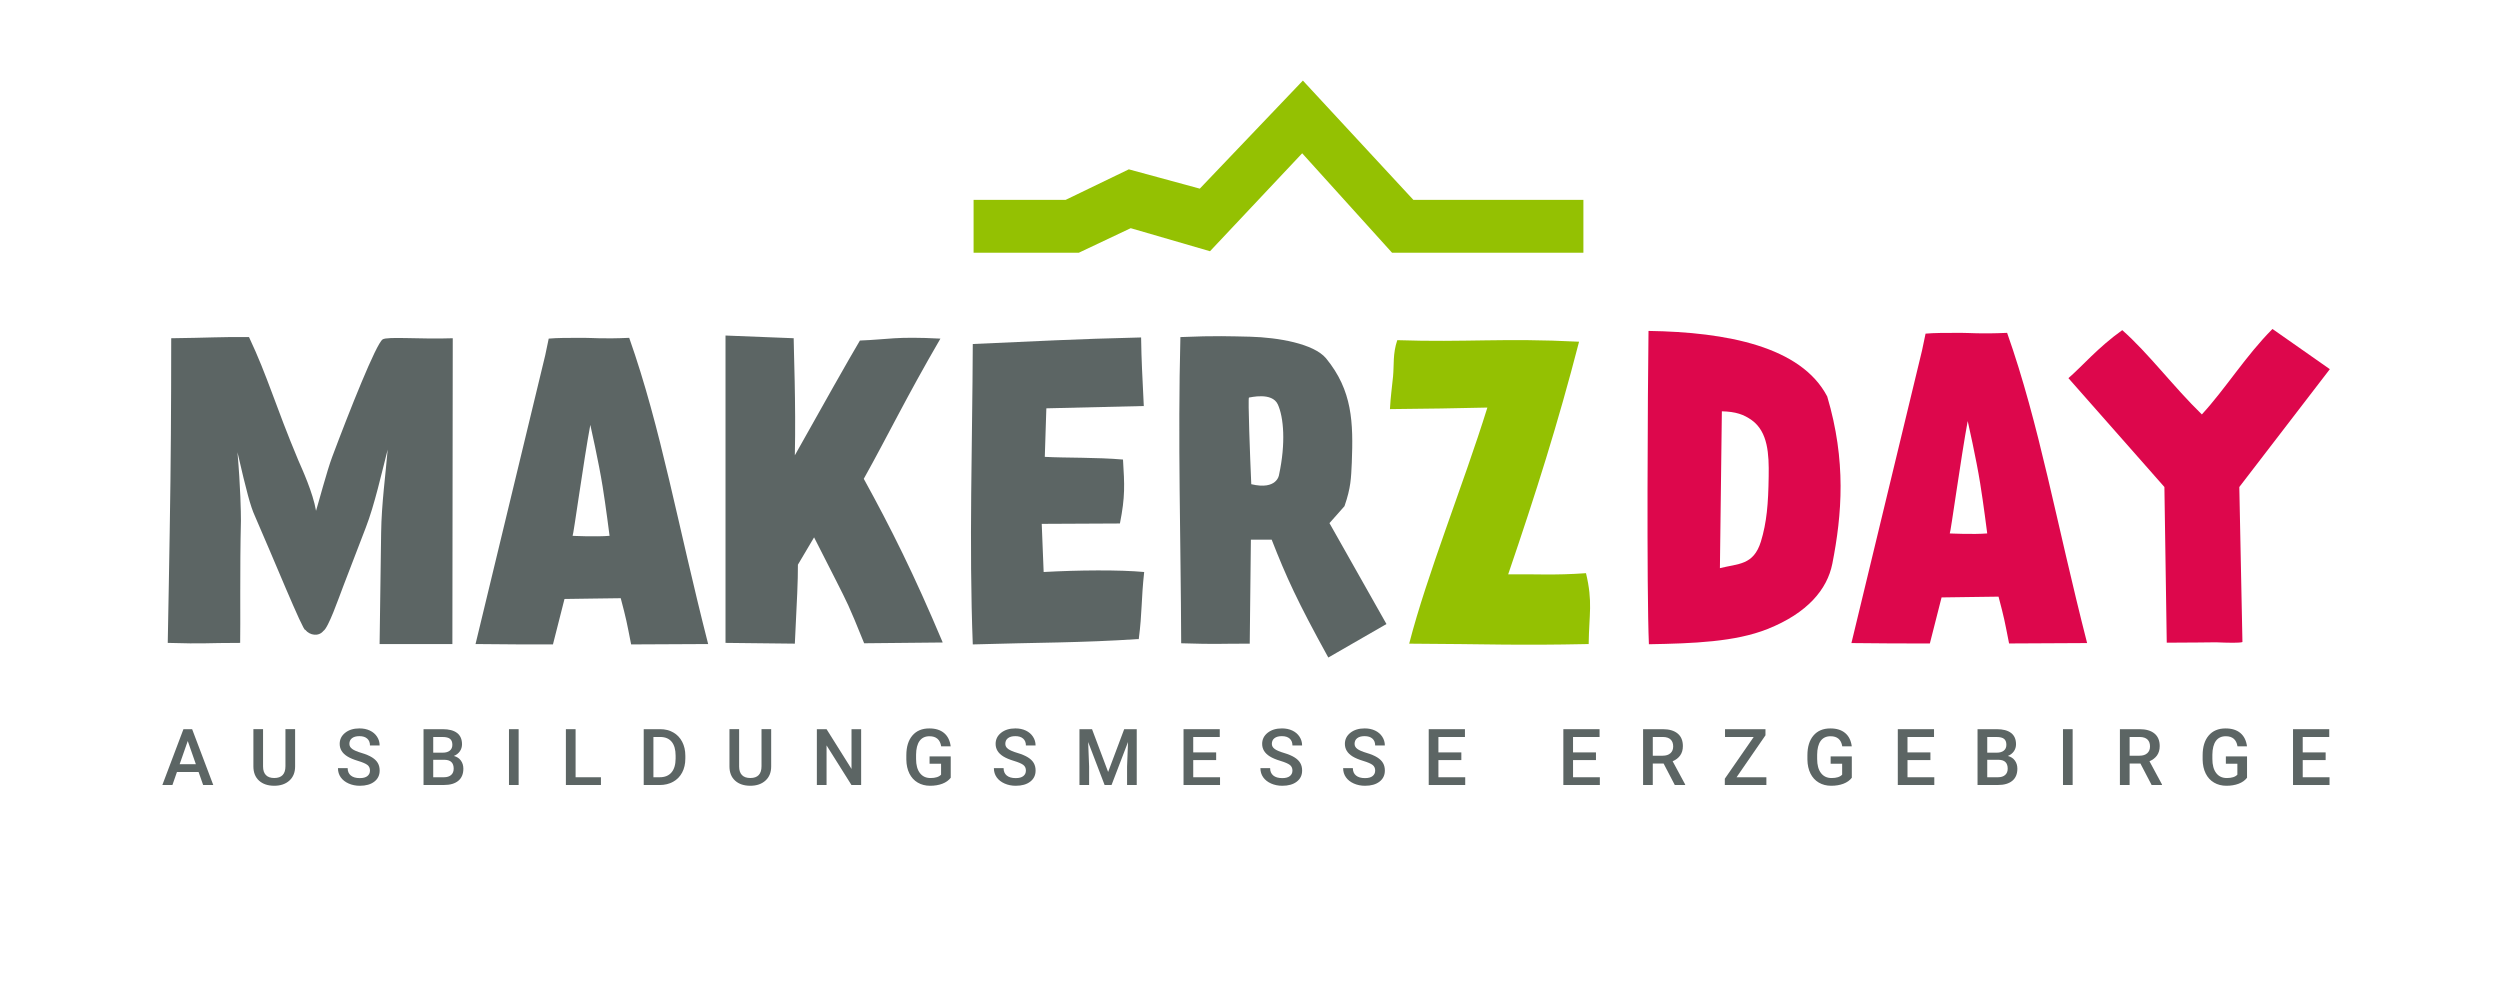
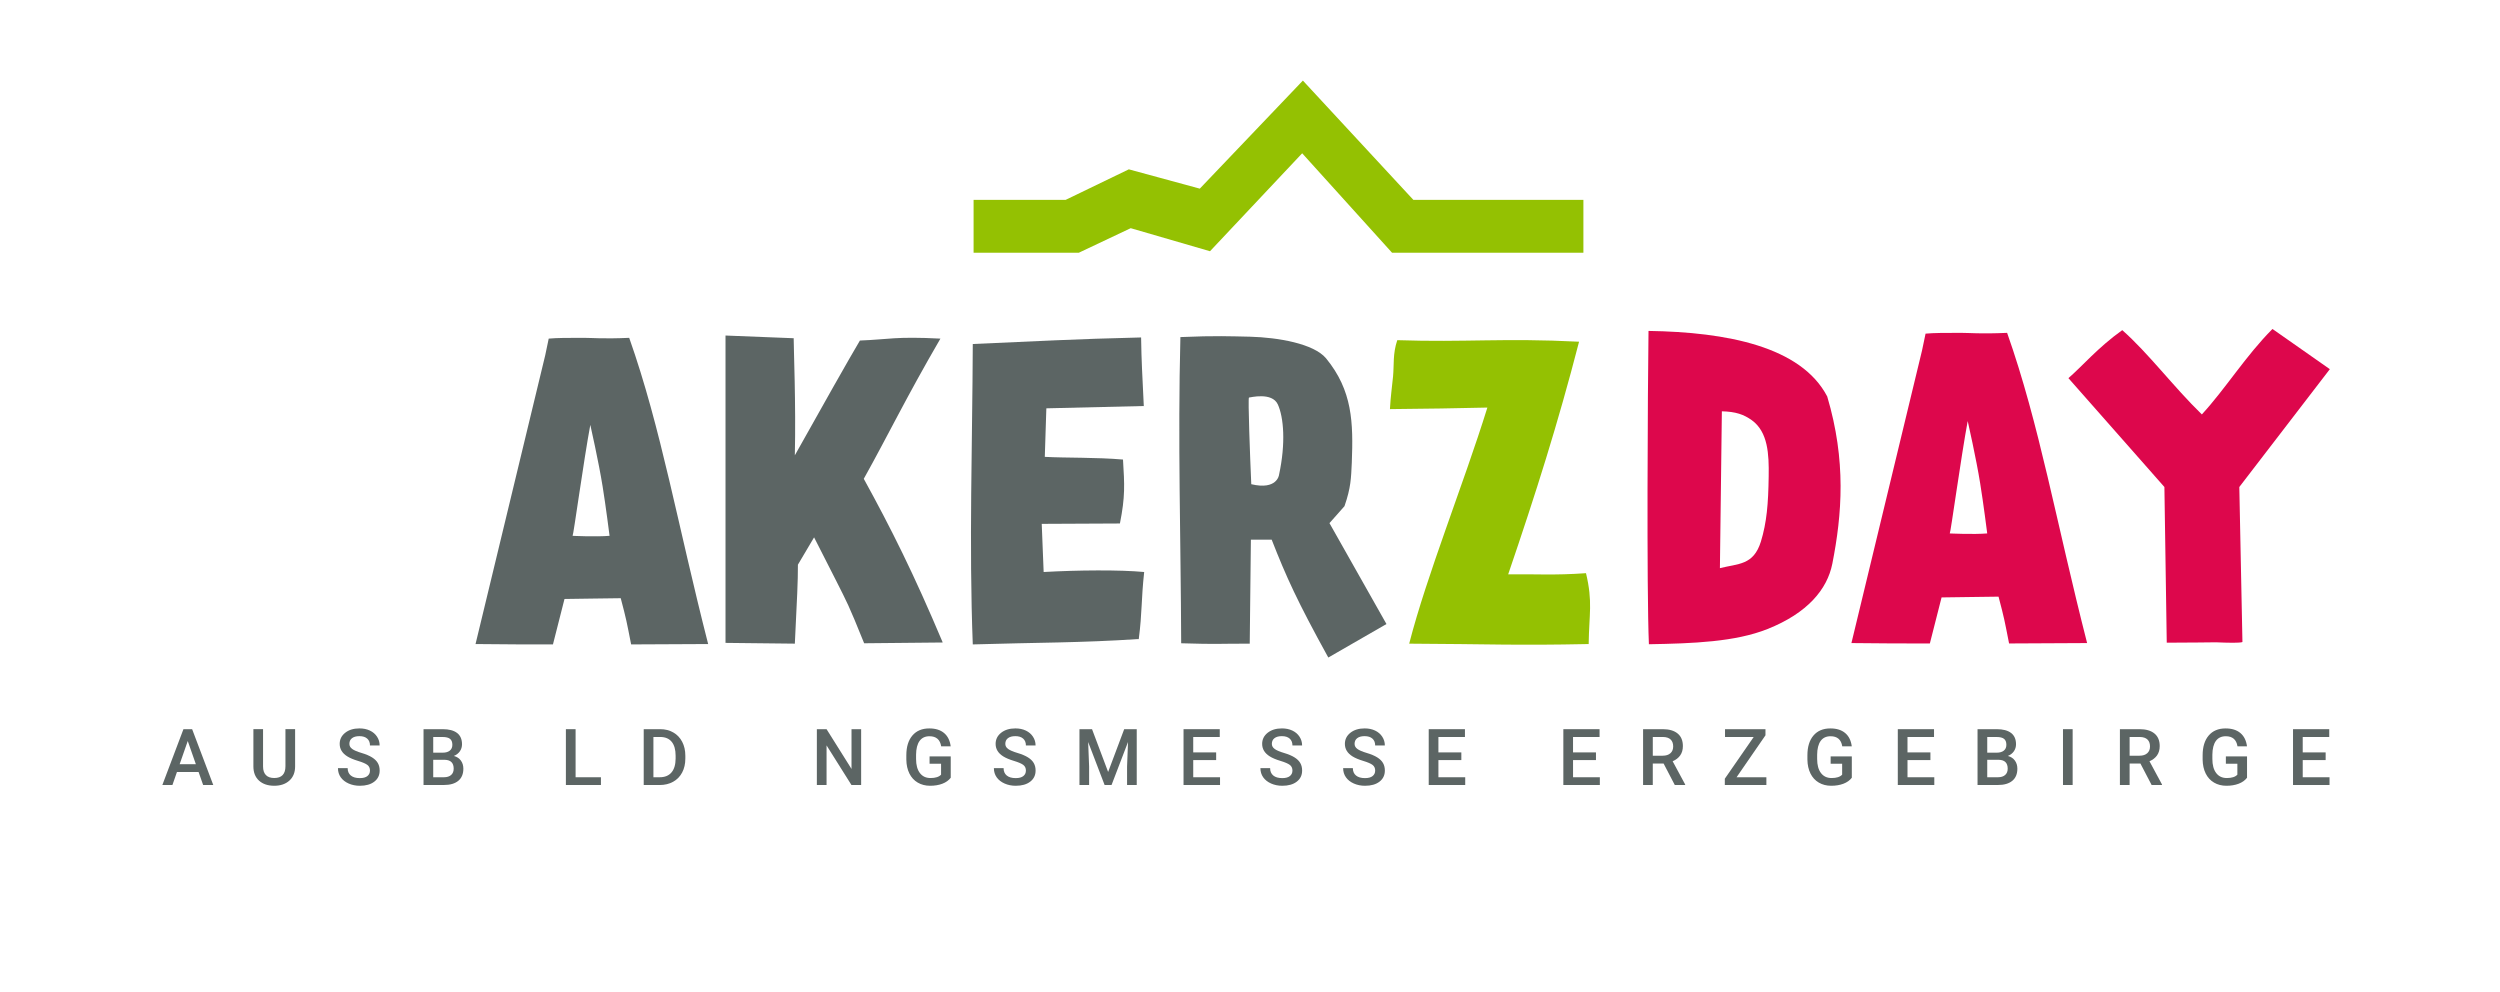
<svg xmlns="http://www.w3.org/2000/svg" id="a" viewBox="0 0 315.19 125.046">
  <path d="M231.008,71.089c-.64,3.198-3.1,6.199-8.167,8.216-4.083,1.623-9.347,1.82-14.955,1.918-.295-6.837-.147-32.173-.049-39.502,9.888.147,19.235,1.968,22.531,8.265,2.41,8.117,1.869,14.856.64,21.104ZM216.84,71.631c2.312-.59,4.23-.344,5.165-3.345.738-2.411.935-4.772.983-8.216.05-2.853-.098-5.608-2.115-7.084-1.033-.738-2.017-1.082-3.787-1.131l-.246,19.776Z" fill="#dd074c" stroke-width="0" />
  <path d="M253.05,41.966c4.083,11.561,6.149,23.712,10.085,39.109l-9.839.05c-.591-3.001-.591-3.1-1.328-5.903-2.018.049-5.313.049-7.183.098l-1.476,5.805c-3.985,0-5.313,0-9.889-.05l8.904-36.896.443-2.115c1.082-.099,2.459-.099,4.477-.099,1.082,0,2.46.148,5.805,0ZM250.541,67.252s-.492-3.886-.886-6.297c-.492-3.099-1.574-7.871-1.574-7.871-.836,4.477-2.164,14.168-2.263,14.168s3.001.147,4.723,0Z" fill="#dd074c" stroke-width="0" />
  <path d="M273.175,81.027l-.296-19.628-12.102-13.725c1.722-1.476,3.689-3.837,6.789-6.051,3.296,2.903,6.444,7.133,10.035,10.626,2.952-3.198,5.56-7.428,8.904-10.773l7.231,5.067-11.413,14.857.394,19.53s.099.197-3.345.05c-.541,0-3.443.049-6.198.049Z" fill="#dd074c" stroke-width="0" />
  <polygon points="164.262 10.159 151.266 23.783 142.318 21.349 134.356 25.196 122.746 25.196 122.746 31.862 136.016 31.862 142.556 28.768 152.552 31.674 164.173 19.325 175.503 31.862 199.629 31.862 199.629 25.196 178.188 25.196 164.262 10.159" fill="#94c102" stroke-width="0" />
-   <path d="M32.124,65.028c-.534-1.165-1.019-2.962-2.185-8.012.389,4.467.437,7.575.437,8.644-.145,5.827-.048,13.305-.097,15.393-4.515,0-4.322.145-9.13,0,0,0,.243-12.48.341-20.444.097-6.992.097-17.965.097-17.965,4.467-.049,6.507-.194,9.809-.146,2.381,5.05,3.303,8.595,6.215,15.538.487,1.117,1.846,4.079,2.234,6.362.195-.583,1.409-5.148,2.04-6.799,2.185-5.827,5.537-14.276,6.36-14.81.584-.388,4.711,0,8.838-.145l-.048,38.554h-9.176l.194-14.033c.048-3.691.582-7.478.825-10.489-.729,2.816-1.651,6.992-2.767,9.857l-2.818,7.333c-.631,1.651-1.893,5.293-2.524,5.681-.584.728-1.7.582-2.283-.146-.194.389-4.224-9.517-6.361-14.373" fill="#5c6564" stroke-width="0" />
  <path d="M76.851,67.554s-.486-3.837-.874-6.215c-.486-3.059-1.553-7.77-1.553-7.77-.826,4.419-2.137,13.985-2.234,13.985-.099,0,2.961.145,4.661,0M79.328,42.595c4.03,11.412,6.069,23.405,9.953,38.603l-9.711.048c-.582-2.961-.582-3.058-1.311-5.827-1.99.048-5.243.048-7.09.098l-1.456,5.729c-3.934,0-5.245,0-9.76-.048l8.789-36.418.437-2.088c1.068-.098,2.427-.098,4.419-.098,1.068,0,2.427.146,5.73,0" fill="#5c6564" stroke-width="0" />
  <path d="M100.598,71.195c0,2.282-.097,3.982-.387,9.954l-8.741-.097v-38.75l8.594.341c0,1.31.292,8.303.147,14.761,3.009-5.39,7.039-12.527,8.205-14.47,3.69-.146,4.467-.535,10.149-.243-4.322,7.429-6.653,12.285-9.663,17.675,3.448,6.265,6.312,11.993,9.955,20.637l-9.907.098c-2.038-5.05-2.137-5.098-3.497-7.818l-2.816-5.535-2.04,3.447Z" fill="#5c6564" stroke-width="0" />
  <path d="M131.725,57.599c2.721.146,6.507.048,9.858.339.194,3.205.29,4.661-.388,8.061l-9.857.048c.097,2.088.145,3.982.242,6.07,4.322-.243,9.567-.291,12.674,0-.388,3.544-.243,5.05-.681,8.449-7.283.486-12.868.437-20.928.68-.485-12.624-.048-25.201,0-37.875,7.964-.34,12.82-.631,21.221-.826.048,3.108.145,4.516.34,8.644l-12.286.291-.195,6.118Z" fill="#5c6564" stroke-width="0" />
  <path d="M161.251,59.881c.874-4.03.584-7.284-.145-8.886-.729-1.602-3.497-.874-3.641-.874-.147,0,.145,7.673.29,10.926,3.255.777,3.497-1.165,3.497-1.165M167.467,82.898c-3.934-7.138-5.293-10.149-7.138-14.859h-2.622s-.145,12.479-.145,13.11c-4.419,0-3.837.097-8.643-.048-.05-13.499-.437-25.298-.099-38.603,4.518-.194,6.264-.098,8.79-.048,3.545.097,8.012.874,9.567,2.719,3.35,4.078,3.446,8.109,3.253,13.159-.097,1.943-.097,3.108-.923,5.488l-1.893,2.137,7.186,12.722-7.333,4.224Z" fill="#5c6564" stroke-width="0" />
  <path d="M175.628,47.499c.145-1.554-.048-2.865.534-4.612,8.693.291,13.305-.292,22.92.194-2.671,10.342-5.44,19.082-8.937,29.329,3.4-.049,5.778.145,9.811-.146.872,3.641.387,5.147.338,8.934-9.274.195-12.431,0-22.628-.048,2.234-8.692,6.799-19.958,9.858-29.766-4.032.097-7.381.146-12.286.194.097-1.7.242-2.574.389-4.079" fill="#94c102" stroke-width="0" />
  <path d="M25.036,97.331h-2.727l-.57,1.639h-1.271l2.659-7.038h1.097l2.664,7.038h-1.276l-.575-1.639ZM22.652,96.344h2.04l-1.02-2.92-1.021,2.92Z" fill="#5c6564" stroke-width="0" />
  <path d="M37.206,91.931v4.703c0,.748-.239,1.34-.718,1.776s-1.115.655-1.911.655c-.806,0-1.446-.215-1.92-.646-.474-.43-.71-1.027-.71-1.791v-4.698h1.218v4.708c0,.471.119.83.357,1.078.239.248.59.372,1.055.372.94,0,1.411-.496,1.411-1.489v-4.669h1.218Z" fill="#5c6564" stroke-width="0" />
  <path d="M46.646,97.157c0-.31-.109-.548-.327-.716-.217-.167-.609-.337-1.177-.508-.567-.17-1.019-.36-1.354-.57-.642-.402-.962-.928-.962-1.575,0-.567.231-1.035.693-1.402.463-.367,1.063-.551,1.801-.551.49,0,.927.09,1.311.271.383.181.685.438.903.771.22.333.329.703.329,1.109h-1.218c0-.368-.115-.655-.346-.863s-.561-.312-.989-.312c-.399,0-.71.085-.931.256s-.331.409-.331.716c0,.258.119.473.358.645.238.173.631.341,1.179.503.548.163.988.349,1.32.557.332.207.575.446.729.715.155.27.232.584.232.945,0,.587-.225,1.053-.675,1.399-.449.347-1.06.52-1.829.52-.51,0-.978-.095-1.404-.283s-.759-.448-.996-.78c-.236-.332-.355-.719-.355-1.16h1.224c0,.399.132.709.396.928.264.22.643.329,1.136.329.425,0,.745-.086.959-.259.215-.172.322-.4.322-.684Z" fill="#5c6564" stroke-width="0" />
  <path d="M53.397,98.969v-7.038h2.412c.796,0,1.401.159,1.817.479s.623.794.623,1.426c0,.322-.087.612-.261.87s-.429.458-.764.6c.38.104.675.297.882.582.208.285.312.628.312,1.027,0,.661-.212,1.169-.636,1.523s-1.03.531-1.82.531h-2.566ZM54.619,94.894h1.199c.38,0,.677-.086.892-.259.214-.172.321-.416.321-.732,0-.348-.099-.599-.297-.754-.198-.154-.507-.231-.926-.231h-1.189v1.977ZM54.619,95.793v2.199h1.358c.384,0,.683-.095.899-.285.216-.19.323-.454.323-.793,0-.731-.374-1.105-1.121-1.121h-1.46Z" fill="#5c6564" stroke-width="0" />
-   <path d="M65.387,98.969h-1.218v-7.038h1.218v7.038Z" fill="#5c6564" stroke-width="0" />
  <path d="M72.568,97.993h3.195v.977h-4.418v-7.038h1.223v6.062Z" fill="#5c6564" stroke-width="0" />
  <path d="M81.157,98.969v-7.038h2.078c.622,0,1.174.139,1.655.416.482.276.855.67,1.119,1.179.265.51.396,1.093.396,1.75v.354c0,.667-.133,1.253-.398,1.759s-.645.896-1.136,1.17c-.492.274-1.055.411-1.689.411h-2.025ZM82.38,92.917v5.075h.798c.641,0,1.133-.2,1.477-.602.343-.401.518-.978.524-1.729v-.392c0-.764-.166-1.347-.498-1.75-.332-.402-.813-.604-1.445-.604h-.855Z" fill="#5c6564" stroke-width="0" />
-   <path d="M97.227,91.931v4.703c0,.748-.239,1.34-.718,1.776s-1.115.655-1.911.655c-.806,0-1.446-.215-1.92-.646-.474-.43-.71-1.027-.71-1.791v-4.698h1.218v4.708c0,.471.119.83.357,1.078.239.248.59.372,1.055.372.94,0,1.411-.496,1.411-1.489v-4.669h1.218Z" fill="#5c6564" stroke-width="0" />
  <path d="M108.57,98.969h-1.223l-3.138-4.993v4.993h-1.223v-7.038h1.223l3.146,5.013v-5.013h1.214v7.038Z" fill="#5c6564" stroke-width="0" />
  <path d="M119.865,98.055c-.255.332-.607.584-1.059.755s-.964.256-1.537.256c-.59,0-1.112-.134-1.566-.401s-.805-.65-1.052-1.147c-.246-.498-.374-1.079-.384-1.743v-.551c0-1.063.254-1.895.764-2.492.509-.598,1.22-.896,2.132-.896.783,0,1.404.194,1.865.582.461.389.738.947.832,1.675h-1.199c-.135-.847-.627-1.271-1.475-1.271-.548,0-.964.197-1.249.591-.285.395-.433.974-.442,1.736v.541c0,.76.16,1.35.481,1.771.32.42.766.63,1.336.63.625,0,1.07-.142,1.334-.425v-1.378h-1.45v-.929h2.669v2.697Z" fill="#5c6564" stroke-width="0" />
  <path d="M129.343,97.157c0-.31-.109-.548-.327-.716-.217-.167-.609-.337-1.177-.508-.567-.17-1.019-.36-1.354-.57-.642-.402-.962-.928-.962-1.575,0-.567.231-1.035.693-1.402.463-.367,1.063-.551,1.801-.551.49,0,.927.09,1.311.271.383.181.685.438.903.771.22.333.329.703.329,1.109h-1.218c0-.368-.115-.655-.346-.863s-.561-.312-.989-.312c-.399,0-.71.085-.931.256s-.331.409-.331.716c0,.258.119.473.358.645.238.173.631.341,1.179.503.548.163.988.349,1.32.557.332.207.575.446.729.715.155.27.232.584.232.945,0,.587-.225,1.053-.675,1.399-.449.347-1.06.52-1.829.52-.51,0-.978-.095-1.404-.283s-.759-.448-.996-.78c-.236-.332-.355-.719-.355-1.16h1.224c0,.399.132.709.396.928.264.22.643.329,1.136.329.425,0,.745-.086.959-.259.215-.172.322-.4.322-.684Z" fill="#5c6564" stroke-width="0" />
  <path d="M137.679,91.931l2.03,5.395,2.025-5.395h1.581v7.038h-1.219v-2.32l.121-3.104-2.078,5.424h-.875l-2.074-5.419.121,3.099v2.32h-1.218v-7.038h1.585Z" fill="#5c6564" stroke-width="0" />
  <path d="M153.329,95.828h-2.891v2.165h3.379v.977h-4.602v-7.038h4.567v.986h-3.345v1.942h2.891v.968Z" fill="#5c6564" stroke-width="0" />
  <path d="M162.947,97.157c0-.31-.109-.548-.327-.716-.217-.167-.609-.337-1.177-.508-.567-.17-1.019-.36-1.354-.57-.642-.402-.962-.928-.962-1.575,0-.567.231-1.035.693-1.402.463-.367,1.063-.551,1.801-.551.49,0,.927.09,1.311.271.383.181.685.438.903.771.22.333.329.703.329,1.109h-1.218c0-.368-.115-.655-.346-.863s-.561-.312-.989-.312c-.399,0-.71.085-.931.256s-.331.409-.331.716c0,.258.119.473.358.645.238.173.631.341,1.179.503.548.163.988.349,1.32.557.332.207.575.446.729.715.155.27.232.584.232.945,0,.587-.225,1.053-.675,1.399-.449.347-1.06.52-1.829.52-.51,0-.978-.095-1.404-.283s-.759-.448-.996-.78c-.236-.332-.355-.719-.355-1.16h1.224c0,.399.132.709.396.928.264.22.643.329,1.136.329.425,0,.745-.086.959-.259.215-.172.322-.4.322-.684Z" fill="#5c6564" stroke-width="0" />
  <path d="M173.377,97.157c0-.31-.109-.548-.327-.716-.217-.167-.609-.337-1.177-.508-.567-.17-1.019-.36-1.354-.57-.642-.402-.962-.928-.962-1.575,0-.567.231-1.035.693-1.402.463-.367,1.063-.551,1.801-.551.49,0,.927.09,1.311.271.383.181.685.438.903.771.22.333.329.703.329,1.109h-1.218c0-.368-.115-.655-.346-.863s-.561-.312-.989-.312c-.399,0-.71.085-.931.256s-.331.409-.331.716c0,.258.119.473.358.645.238.173.631.341,1.179.503.548.163.988.349,1.32.557.332.207.575.446.729.715.155.27.232.584.232.945,0,.587-.225,1.053-.675,1.399-.449.347-1.06.52-1.829.52-.51,0-.978-.095-1.404-.283s-.759-.448-.996-.78c-.236-.332-.355-.719-.355-1.16h1.224c0,.399.132.709.396.928.264.22.643.329,1.136.329.425,0,.745-.086.959-.259.215-.172.322-.4.322-.684Z" fill="#5c6564" stroke-width="0" />
  <path d="M184.241,95.828h-2.891v2.165h3.379v.977h-4.602v-7.038h4.567v.986h-3.345v1.942h2.891v.968Z" fill="#5c6564" stroke-width="0" />
  <path d="M201.214,95.828h-2.891v2.165h3.379v.977h-4.602v-7.038h4.567v.986h-3.345v1.942h2.891v.968Z" fill="#5c6564" stroke-width="0" />
  <path d="M209.739,96.262h-1.363v2.707h-1.223v-7.038h2.475c.812,0,1.438.182,1.881.547.441.364.662.892.662,1.582,0,.471-.114.865-.341,1.183-.228.317-.544.562-.95.732l1.581,2.932v.062h-1.311l-1.411-2.707ZM208.376,95.276h1.257c.412,0,.734-.104.967-.312s.348-.492.348-.854c0-.377-.106-.668-.321-.875-.214-.206-.534-.312-.959-.318h-1.291v2.358Z" fill="#5c6564" stroke-width="0" />
  <path d="M218.937,97.993h3.761v.977h-5.24v-.793l3.64-5.259h-3.615v-.986h5.1v.773l-3.645,5.288Z" fill="#5c6564" stroke-width="0" />
  <path d="M233.469,98.055c-.255.332-.607.584-1.059.755s-.964.256-1.537.256c-.59,0-1.112-.134-1.566-.401s-.805-.65-1.052-1.147c-.246-.498-.374-1.079-.384-1.743v-.551c0-1.063.254-1.895.764-2.492.509-.598,1.22-.896,2.132-.896.783,0,1.404.194,1.865.582.461.389.738.947.832,1.675h-1.199c-.135-.847-.627-1.271-1.475-1.271-.548,0-.964.197-1.249.591-.285.395-.433.974-.442,1.736v.541c0,.76.16,1.35.481,1.771.32.42.766.63,1.336.63.625,0,1.07-.142,1.334-.425v-1.378h-1.45v-.929h2.669v2.697Z" fill="#5c6564" stroke-width="0" />
  <path d="M243.381,95.828h-2.891v2.165h3.379v.977h-4.602v-7.038h4.567v.986h-3.345v1.942h2.891v.968Z" fill="#5c6564" stroke-width="0" />
  <path d="M249.32,98.969v-7.038h2.412c.796,0,1.401.159,1.817.479s.623.794.623,1.426c0,.322-.087.612-.261.87s-.429.458-.764.6c.38.104.675.297.882.582.208.285.312.628.312,1.027,0,.661-.212,1.169-.636,1.523s-1.03.531-1.82.531h-2.566ZM250.543,94.894h1.199c.38,0,.677-.086.892-.259.214-.172.321-.416.321-.732,0-.348-.099-.599-.297-.754-.198-.154-.507-.231-.926-.231h-1.189v1.977ZM250.543,95.793v2.199h1.358c.384,0,.683-.095.899-.285.216-.19.323-.454.323-.793,0-.731-.374-1.105-1.121-1.121h-1.46Z" fill="#5c6564" stroke-width="0" />
  <path d="M261.311,98.969h-1.218v-7.038h1.218v7.038Z" fill="#5c6564" stroke-width="0" />
  <path d="M269.856,96.262h-1.363v2.707h-1.223v-7.038h2.475c.812,0,1.438.182,1.881.547.441.364.662.892.662,1.582,0,.471-.114.865-.341,1.183-.228.317-.544.562-.95.732l1.581,2.932v.062h-1.311l-1.411-2.707ZM268.492,95.276h1.257c.412,0,.734-.104.967-.312s.348-.492.348-.854c0-.377-.106-.668-.321-.875-.214-.206-.534-.312-.959-.318h-1.291v2.358Z" fill="#5c6564" stroke-width="0" />
  <path d="M283.297,98.055c-.255.332-.607.584-1.059.755s-.964.256-1.537.256c-.59,0-1.112-.134-1.566-.401s-.805-.65-1.052-1.147c-.246-.498-.374-1.079-.384-1.743v-.551c0-1.063.254-1.895.764-2.492.509-.598,1.22-.896,2.132-.896.783,0,1.404.194,1.865.582.461.389.738.947.832,1.675h-1.199c-.135-.847-.627-1.271-1.475-1.271-.548,0-.964.197-1.249.591-.285.395-.433.974-.442,1.736v.541c0,.76.16,1.35.481,1.771.32.42.766.63,1.336.63.625,0,1.07-.142,1.334-.425v-1.378h-1.45v-.929h2.669v2.697Z" fill="#5c6564" stroke-width="0" />
  <path d="M293.209,95.828h-2.891v2.165h3.379v.977h-4.602v-7.038h4.567v.986h-3.345v1.942h2.891v.968Z" fill="#5c6564" stroke-width="0" />
</svg>